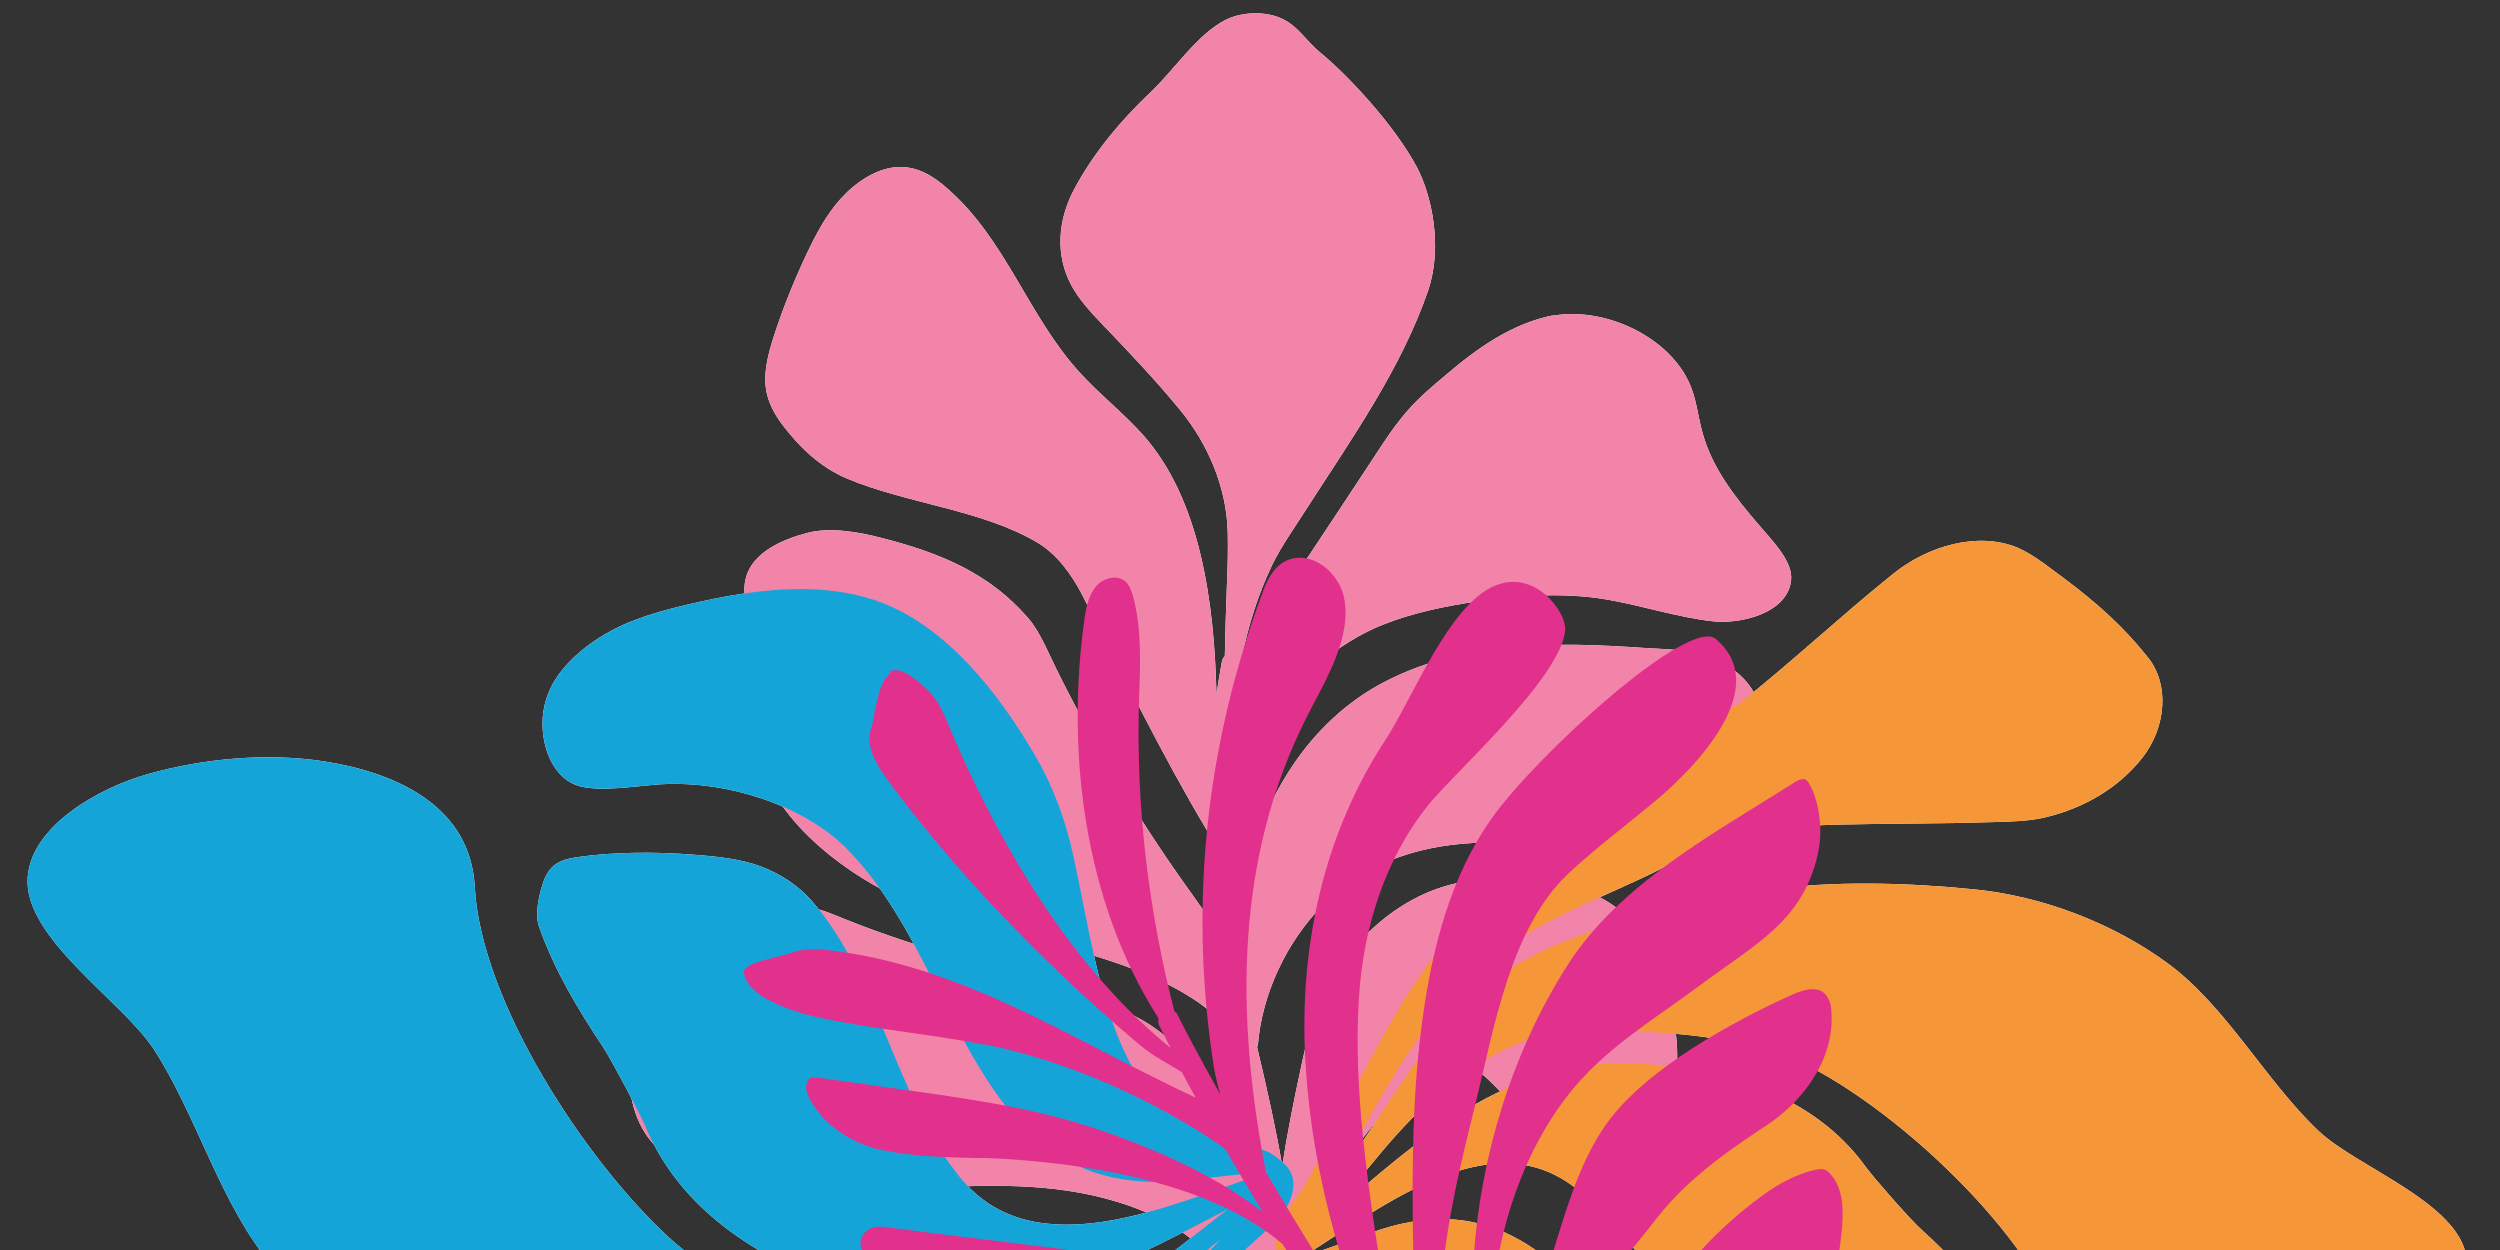
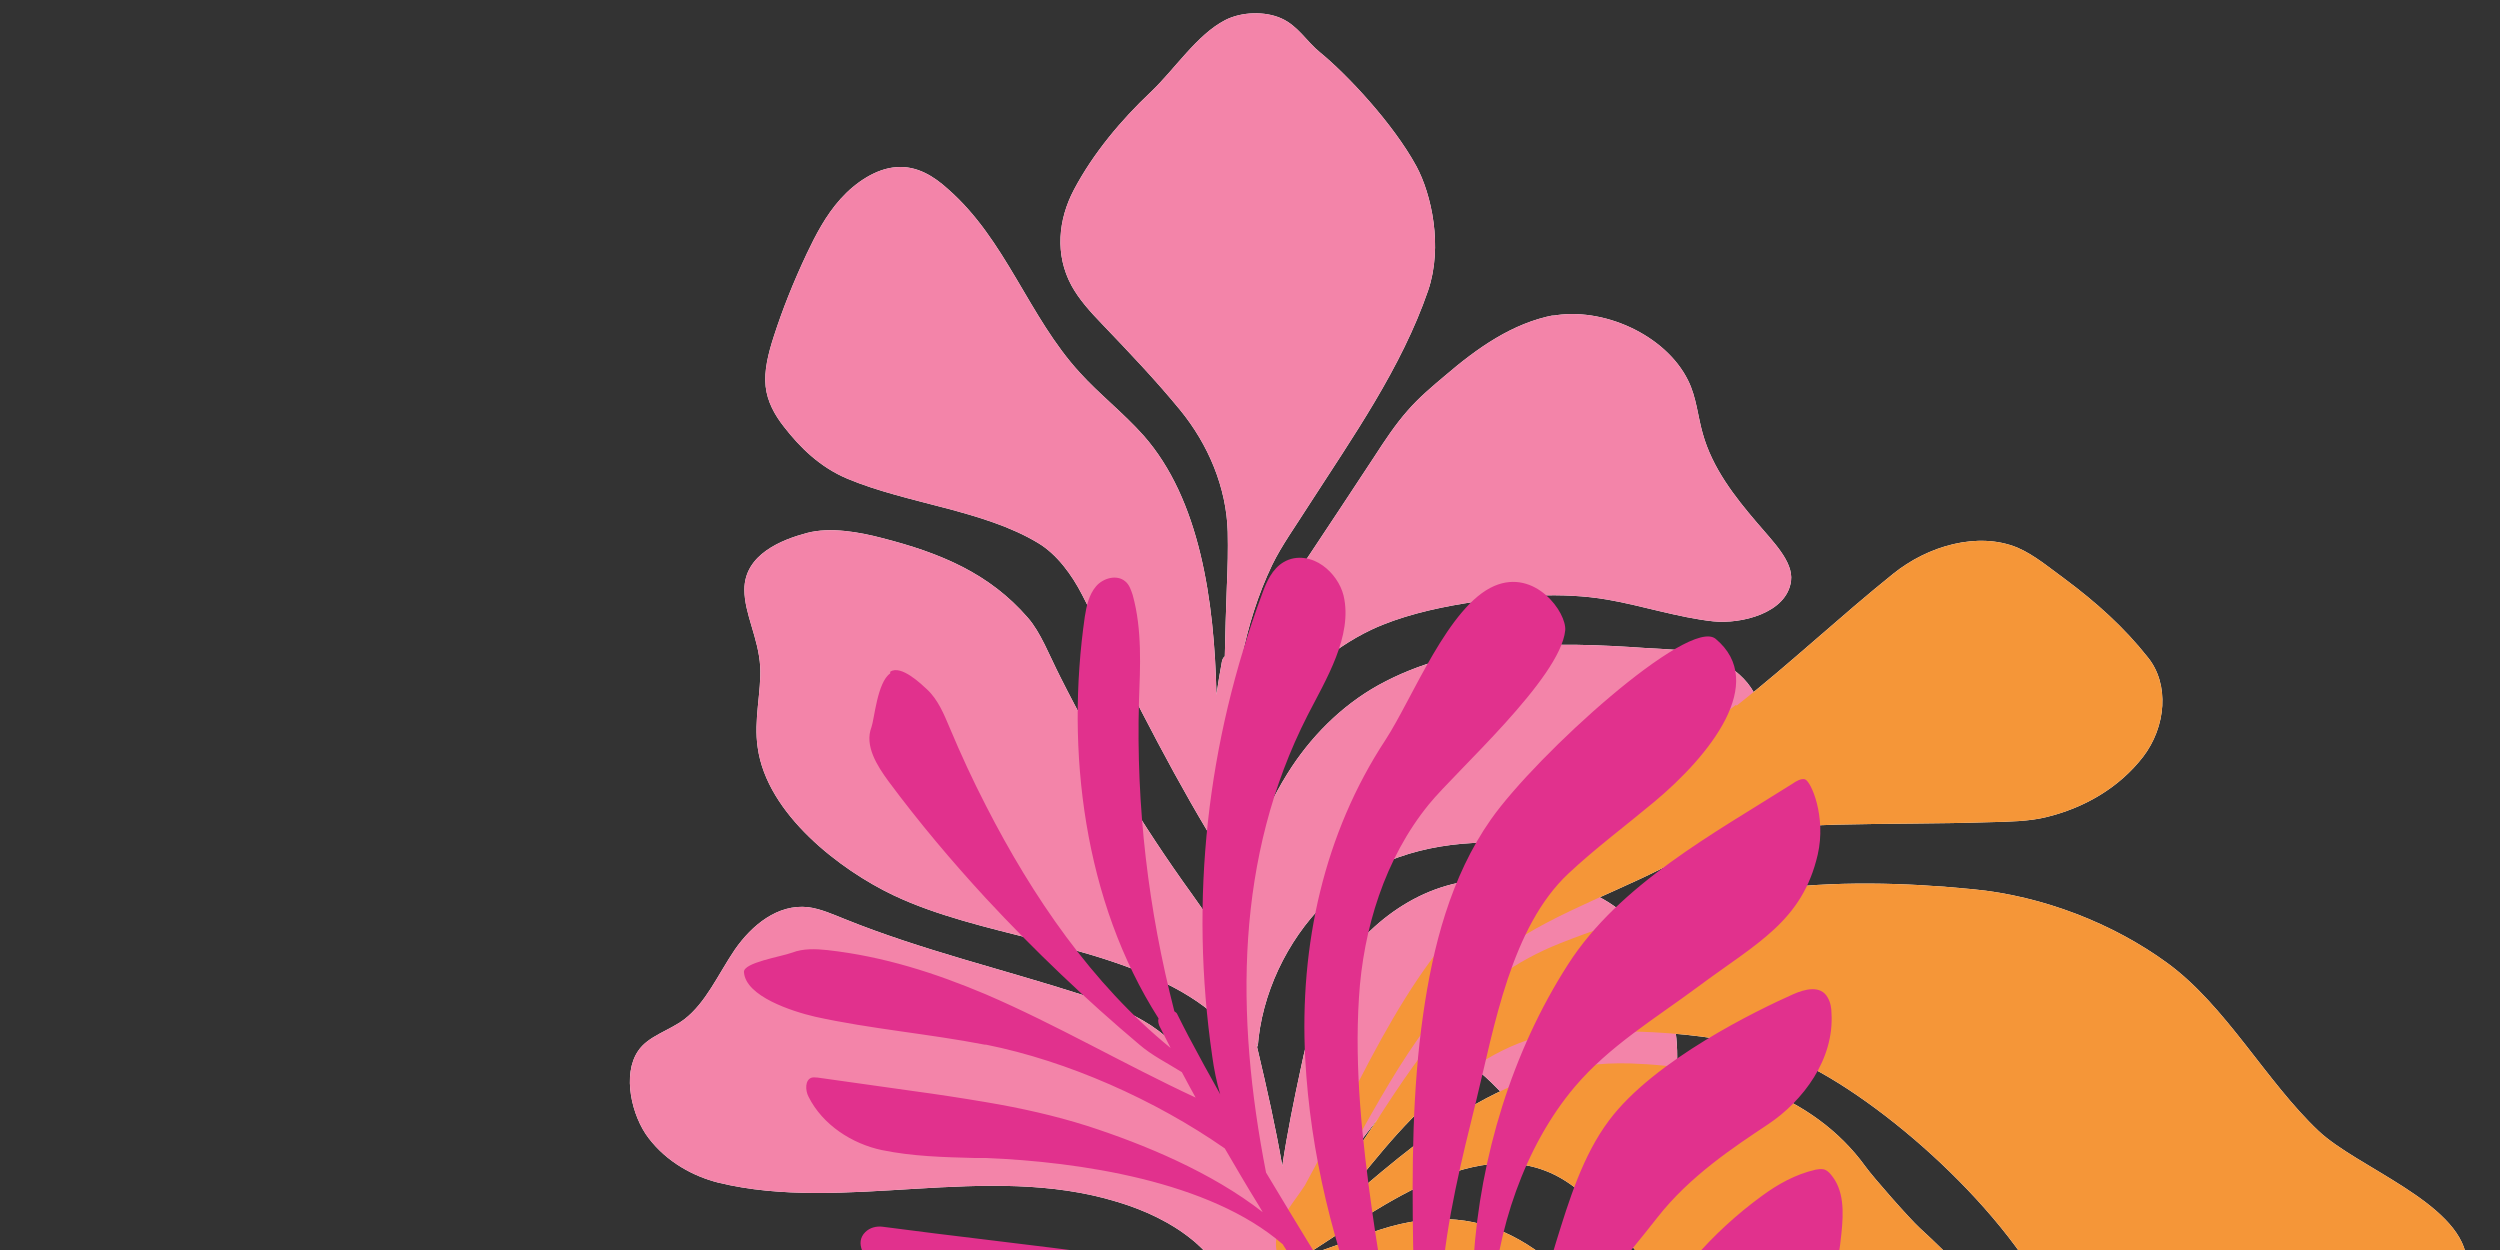
<svg xmlns="http://www.w3.org/2000/svg" id="Layer_1" version="1.1" viewBox="0 0 600 300">
  <rect x="0" y="0" width="600" height="300" fill="#333333" stroke="none" />
  <defs>
    <style>
      .st0 {
        fill: none;
      }

      .st1 {
        fill: #e1318d;
      }

      .st1, .st2, .st3, .st4 {
        isolation: isolate;
      }

      .st1, .st2, .st4 {
        mix-blend-mode: multiply;
      }

      .st2 {
        fill: #15a4d8;
      }

      .st5 {
        fill: #e02f8c;
      }

      .st6 {
        fill: #f59538;
      }

      .st7 {
        fill: #fff;
      }

      .st4 {
        fill: #f384a9;
      }

      .st8 {
        fill: #12a3d8;
      }

      .st9 {
        fill: #f182a8;
      }

      .st10 {
        fill: #f59638;
      }
    </style>
  </defs>
  <g class="st3">
    <g id="Layer_11" data-name="Layer_1">
      <rect class="st0" x="-85.95" y="-8.78" width="709.7" height="319" />
      <g>
        <g>
          <path class="st7" d="M372.45,75.82c12.1-2.3,27.3,4.5,32.7,15.5,2,4,2.3,8.5,3.5,12.7,2.3,8.3,7.7,15.2,13,21.4,3.7,4.4,8.8,9.3,8.2,14-1,7.8-12.1,10.4-18.7,9.7-8.3-.9-17.2-3.8-25.3-5.2-11-1.9-22.9-1-34.4.9-7.3,1.2-15.5,3.1-22.3,6.3-9.9,4.7-18.2,12.4-24.4,21.2-4.6,6.5-7.8,14-10.7,21.5.1,5.4.3,10.8.7,16.2.3,4.5.8,9.1,1.5,13.7,1.1-13.4,6-27.3,12.7-38,5.4-8.7,12.9-16.3,21.9-21.3,19.6-10.8,42.5-10.4,64-8.9,4.7.3,9.5.3,13.9,1.6,7.1,2.1,14.2,7.9,13.8,16-.6,11.5-7.8,22.7-17.9,28.1-6.7,3.6-16.8,4.3-24.3,3.4-8-.9-16.5-2.5-24.3-2.4-13.7.3-27.7,4.1-38.2,14.6-9,9-15.1,21.8-16,34.5-.2-.6-.4-1.3-.6-1.9.2.8.4,1.7.6,2.5,2.2,9.3,4.3,18.6,5.9,27.9,1.2-8,2.8-15.8,4.5-23.7.8-3.8,1.7-7.7,2.9-11.3,4.7-14.1,16.3-27.1,30.6-31.8,14.5-4.7,35.2-3.4,46.1,8.3,4.7,5,7.5,13.6,9.1,19.9,1.6,6.3,2.6,15.6-.1,22-3.8,9-14,14.9-23.2,12.1-7.7-2.3-13.9-9.8-19.6-15.4-3.7-3.7-8.7-7.1-13.8-5.1-2.6,1.1-4.8,3.5-6.8,5.8-6.3,7.2-12.1,14.2-16.9,22.1-3.9,6.5-7.5,14.1-9.6,21.9.6,7,1,14.2,1.5,21.1.7,9.4,1.8,18.8,4,27.7,4,15.9,3.3,21.2,18,31.1,1,.7,1,2.4.3,3.3-.8,1-2.2,1-3.2.3-1.7-1.1-3.3-2.2-4.8-3.5-14-11.7-12.3-18.4-15.6-35.1-1.1-5.6-1.8-11.4-2.3-17.2v.7c-3.2-6.9-6.7-13.7-10.5-20.1-3.4-5.7-7.1-11.1-12-15.2-5.2-4.3-11.6-7.3-18.3-9.3-31.4-9.6-65.4,2.8-95.7-4.6-5.9-1.5-12.3-4.9-16.7-10.7-4-5.2-6.4-15.2-2.5-20.9,2.4-3.6,7.4-4.8,11.1-7.6,5.2-4,8.1-10.8,12.1-16.7,4.1-5.9,10.3-11,17.6-10.2,3.1.4,6.1,1.8,8.9,2.9,18.3,7.4,38.2,12.1,57.1,18.2,5.9,1.9,11.5,4.2,16.3,7.3,4.9,3.3,8.8,7.4,12.6,11.9,7.1,8.4,12,17.2,15.3,26.6-2.1-12-5.2-23.9-8-35.9-3.1-4.4-7.6-7.8-12.4-10.6-21.1-12.1-48.6-13.4-69.4-23.3-12.6-6-30.3-19.4-32.5-35.4-1-6.6.9-13.4.6-19.4-.4-6.9-3.8-12.7-3.8-18.5,0-8.5,9-12,15-13.6,5.6-1.5,12.7-.2,18,1.2,14.1,3.6,25.8,8.5,35,19.1,3.1,3.5,5.2,9.1,7.8,14.2,9.1,18.1,19.8,35.8,31.5,52,1.8,2.5,3.7,5.2,5.5,8.1-.7-5.6-1.2-11.2-1.5-16.7-.2-2.1-.2-4.3-.2-6.4-11-18.4-20.5-38-30-56.6-2.5-4.9-6.1-9.8-10.6-12.5-13.1-7.9-31.3-9.4-45.7-15.4-6.7-2.8-11.5-7.6-15.3-12.5-2.2-2.8-4-6-4.4-9.7s.6-7.8,2-12.1c2-6.2,4.6-12.8,7.9-19.8,2.1-4.4,4.5-9.1,8.1-13.1s8.6-7.3,13.4-7.6c5-.4,9.1,2.3,12.3,5.2,14,12.2,19.4,30.7,31.7,44.1,4.6,5.1,10.5,9.7,15.3,15.1,13.5,15.3,17,39.6,17.5,62.2.4-2.7.8-5.3,1.3-7.9.1-.5.3-1,.7-1.3.1-5.6.3-11.3.5-17,.2-4.3.3-8.6.2-12.9-.3-10.7-4.7-21-11.4-29.2-5.9-7.2-12.3-13.9-18.8-20.7-2.8-2.9-5.5-5.9-7.3-9.2-4-7.4-3.2-15.8.6-23,4.6-8.7,11.3-16.7,18.4-23.4,5.8-5.5,11.1-13.8,17.9-17.3,3.9-2,9.5-2.2,13.5-.4,4,1.8,6.1,5.6,9.2,8.1,6.5,5.3,17.6,17.1,23.2,27.4,3.6,6.7,6.4,19.2,2.8,29.8-6.4,18.6-18.1,35.2-28.8,51.8-2.9,4.6-6.3,9.3-8.6,14-3.5,7.3-5.8,14.8-7.4,22.7v.9c-.4,1.8-.8,3.6-1.1,5.4-.1.7-.2,1.4-.3,2.1,3.3-12.2,11-23.5,17.8-33.6,5.2-7.8,10.4-15.7,15.6-23.6,2.4-3.7,4.9-7.5,7.9-10.9,2.7-3.1,5.9-5.8,9-8.4,7.6-6.5,16.1-12.6,26.2-14.5l-.6.2Z" />
-           <path class="st7" d="M416.85,169.32c12.7-10,24.8-21.4,37.5-31.6,8.3-6.7,20.3-10.2,29.8-6.3,4,1.7,7.8,4.9,11.5,7.6,7.5,5.6,14.1,11.5,19.8,18.7,5.3,6.5,4.4,16.7-1.1,23.9-5.8,7.5-14.2,12.3-23.3,14.5-4,1-9,1.1-13.4,1.2-12.3.4-24.8.3-37.2.6-8.4.2-17.6,1.4-25.8,3.7-5.7,1.5-11,4.4-16.4,7.1-13.6,6.8-30,12.4-41.7,22.3-16.6,14-26.7,35.6-37.2,53.7.8-.7,8.1-11.3,11-15.7,11.8-18.3,22.8-34.2,44-42.6,15.7-6.3,32.7-10.5,49.1-12.8,16.6-2.3,33.9-1.8,50.1-.2,16.7,1.6,33.6,8.2,46.6,17.7,14.1,10.3,23.7,28.4,36.3,40.3,9.2,8.7,33.5,17.1,35.5,30.3,1.7,11.2-10.6,22.6-20.3,28-11.2,6.2-24.5,10.7-37.1,11.7-16.5,1.3-33.6-2.4-38.5-19.2-7-23.9-36.9-52.3-58.9-64.7-16.9-9.5-39.9-10.5-59.6-9.9-12,.3-22.8,7-31.5,14.2-10,8.1-18.3,19.4-26.8,29.9,22-18.8,42.1-37.4,72-36.5,21.7.7,43.8,7.2,56.5,24.8,1.8,2.5,10.4,12.3,13,14.7,7.3,6.7,14.4,13.9,19.7,22.2,1.5,2.3,1.7,6.1,1.5,9.2-.3,4.8-2.6,6.4-6,7.7-7.8,3-16.7,5.1-24.8,6.4-4.9.7-10.2,1.5-14.9.9-4.6-.5-9.1-2.2-12.5-4.6-18.6-13.1-28.1-38-45.9-51.6-20.4-15.6-45.7,4.4-65.3,16.8-.2.1,10.7-3.7,15.8-5.6,28.4-10.6,43.8,4.1,60.8,24.1,9.1,10.7,18,22,29.9,29.3,11.3,6.9,28.7,8.4,42.6,4.2,6-1.8,12.2-4.5,17.1-4.5,4.9.1,9,4.3,10.8,10.1,1.2,3.9,1.1,7.2.2,10.4-1.4,5-5.5,11.1-12.1,16.2-2.9,2.2-6.2,4.2-9.5,5.9-15.2,7.9-33.1,15.4-49.9,10.7-13.8-3.8-25.9-14.1-35.3-24-5.1-5.4-9.7-12.3-12.9-19-6.6-13.7-12.6-29.2-21.4-40-10.1-12.4-18.7-10.8-35.4-13.4h0c-1.1-.4-2.2-.9-3.3-1.5s-2.3-1.4-3-2.9c-.8-1.4-1-3.7-.3-6.2.9-3.2,3.1-6.2,5.2-9.1.4-.6.9-1.3,1.3-1.9,14.6-26.5,25.1-55.4,50.1-74.7,17.7-13.6,36-27,53.3-40.6l.3.1Z" />
-           <path class="st7" d="M159.75,396.02c-16.1,7.4-31.8,16.4-47.9,24.1-10.6,5.1-24.3,5.8-33.4-.8-3.9-2.8-7.2-7.2-10.4-11-6.6-7.8-12.1-15.8-16.4-24.9-3.9-8.3-.4-19,7.3-25.2,8.1-6.6,18.2-9.6,28.5-9.6,4.6,0,9.9,1.1,14.6,2.1,13.3,2.7,26.5,5.9,39.8,8.8,9,1.9,19.1,3,28.4,2.6,6.4-.3,12.8-2,19.2-3.5,16.3-3.8,35.1-5.6,50.1-13.2,21.3-10.7,37.5-31.1,53.2-47.8-1.1.5-11.5,9.9-15.7,13.9-17.2,16.5-32.9,30.6-57.6,34.2-18.2,2.7-37.4,2.9-55.5,1.2-18.2-1.7-36.5-6.6-53.4-12.4-17.5-6-33.8-17.3-45.2-30.7-12.4-14.5-18.1-36.2-28.5-52.1-7.7-11.7-31.4-26.7-30.2-41.3,1-12.3,17.1-21.3,28.7-24.6,13.4-3.8,28.7-5.2,42.4-3.1,17.9,2.8,35.2,11,36.2,30.2,1.5,27.3,26.1,65.1,46.4,83.9,15.6,14.5,39.8,21.3,61,25.7,12.9,2.7,26.1-1.7,37.2-7.2,12.7-6.2,24.4-16,36.1-25.1-28.1,14.5-54.3,29.2-85.9,20.7-22.9-6.2-44.8-18.7-53.9-40.7-1.3-3-8-15.7-10.1-18.9-6-9-11.7-18.5-15.3-28.7-1.1-2.9-.3-6.9.7-10.2,1.5-5,4.3-6.1,8.3-6.7,9-1.3,19-1.3,28-.6,5.4.4,11.2,1,16.1,2.8,4.8,1.8,9.1,4.7,12.1,8.1,16.4,18.6,20.3,47.6,35.8,66.6,17.8,21.8,49.9,6.8,73.9-1.4.2-.1-12.4,1.2-18.3,1.9-32.9,4.1-45.7-15.4-58.7-41-7-13.7-13.6-27.9-24.4-38.7-10.3-10.2-28.5-16.1-44.3-15.2-6.9.5-14.2,1.8-19.4.5s-8.5-6.9-9-13.5c-.3-4.4.7-7.9,2.4-11.1,2.8-5,8.6-10.4,17-14.2,3.6-1.6,7.7-2.9,11.6-3.9,18.2-4.6,39.2-8.1,55.9,1.2,13.7,7.6,24,21.6,31.5,34.5,4.1,7,7.2,15.5,8.9,23.5,3.6,16.3,6,34.2,12.7,48,7.6,15.8,17.2,16.4,34.3,23.3h0c1.1.7,2.2,1.4,3.2,2.4,1.1.9,2.1,2.1,2.5,3.8.4,1.7.1,4.2-1.3,6.7-1.8,3.2-4.9,5.8-7.8,8.4-.6.6-1.3,1.1-1.9,1.7-22.2,24.5-40.8,52.7-72.3,66.9-22.2,10.1-45.1,19.7-67,29.8l-.2-.2Z" />
+           <path class="st7" d="M416.85,169.32c12.7-10,24.8-21.4,37.5-31.6,8.3-6.7,20.3-10.2,29.8-6.3,4,1.7,7.8,4.9,11.5,7.6,7.5,5.6,14.1,11.5,19.8,18.7,5.3,6.5,4.4,16.7-1.1,23.9-5.8,7.5-14.2,12.3-23.3,14.5-4,1-9,1.1-13.4,1.2-12.3.4-24.8.3-37.2.6-8.4.2-17.6,1.4-25.8,3.7-5.7,1.5-11,4.4-16.4,7.1-13.6,6.8-30,12.4-41.7,22.3-16.6,14-26.7,35.6-37.2,53.7.8-.7,8.1-11.3,11-15.7,11.8-18.3,22.8-34.2,44-42.6,15.7-6.3,32.7-10.5,49.1-12.8,16.6-2.3,33.9-1.8,50.1-.2,16.7,1.6,33.6,8.2,46.6,17.7,14.1,10.3,23.7,28.4,36.3,40.3,9.2,8.7,33.5,17.1,35.5,30.3,1.7,11.2-10.6,22.6-20.3,28-11.2,6.2-24.5,10.7-37.1,11.7-16.5,1.3-33.6-2.4-38.5-19.2-7-23.9-36.9-52.3-58.9-64.7-16.9-9.5-39.9-10.5-59.6-9.9-12,.3-22.8,7-31.5,14.2-10,8.1-18.3,19.4-26.8,29.9,22-18.8,42.1-37.4,72-36.5,21.7.7,43.8,7.2,56.5,24.8,1.8,2.5,10.4,12.3,13,14.7,7.3,6.7,14.4,13.9,19.7,22.2,1.5,2.3,1.7,6.1,1.5,9.2-.3,4.8-2.6,6.4-6,7.7-7.8,3-16.7,5.1-24.8,6.4-4.9.7-10.2,1.5-14.9.9-4.6-.5-9.1-2.2-12.5-4.6-18.6-13.1-28.1-38-45.9-51.6-20.4-15.6-45.7,4.4-65.3,16.8-.2.1,10.7-3.7,15.8-5.6,28.4-10.6,43.8,4.1,60.8,24.1,9.1,10.7,18,22,29.9,29.3,11.3,6.9,28.7,8.4,42.6,4.2,6-1.8,12.2-4.5,17.1-4.5,4.9.1,9,4.3,10.8,10.1,1.2,3.9,1.1,7.2.2,10.4-1.4,5-5.5,11.1-12.1,16.2-2.9,2.2-6.2,4.2-9.5,5.9-15.2,7.9-33.1,15.4-49.9,10.7-13.8-3.8-25.9-14.1-35.3-24-5.1-5.4-9.7-12.3-12.9-19-6.6-13.7-12.6-29.2-21.4-40-10.1-12.4-18.7-10.8-35.4-13.4h0s-2.3-1.4-3-2.9c-.8-1.4-1-3.7-.3-6.2.9-3.2,3.1-6.2,5.2-9.1.4-.6.9-1.3,1.3-1.9,14.6-26.5,25.1-55.4,50.1-74.7,17.7-13.6,36-27,53.3-40.6l.3.1Z" />
          <path class="st4" d="M372.45,75.82c12.1-2.3,27.3,4.5,32.7,15.5,2,4,2.3,8.5,3.5,12.7,2.3,8.3,7.7,15.2,13,21.4,3.7,4.4,8.8,9.3,8.2,14-1,7.8-12.1,10.4-18.7,9.7-8.3-.9-17.2-3.8-25.3-5.2-11-1.9-22.9-1-34.4.9-7.3,1.2-15.5,3.1-22.3,6.3-9.9,4.7-18.2,12.4-24.4,21.2-4.6,6.5-7.8,14-10.7,21.5.1,5.4.3,10.8.7,16.2.3,4.5.8,9.1,1.5,13.7,1.1-13.4,6-27.3,12.7-38,5.4-8.7,12.9-16.3,21.9-21.3,19.6-10.8,42.5-10.4,64-8.9,4.7.3,9.5.3,13.9,1.6,7.1,2.1,14.2,7.9,13.8,16-.6,11.5-7.8,22.7-17.9,28.1-6.7,3.6-16.8,4.3-24.3,3.4-8-.9-16.5-2.5-24.3-2.4-13.7.3-27.7,4.1-38.2,14.6-9,9-15.1,21.8-16,34.5-.2-.6-.4-1.3-.6-1.9.2.8.4,1.7.6,2.5,2.2,9.3,4.3,18.6,5.9,27.9,1.2-8,2.8-15.8,4.5-23.7.8-3.8,1.7-7.7,2.9-11.3,4.7-14.1,16.3-27.1,30.6-31.8,14.5-4.7,35.2-3.4,46.1,8.3,4.7,5,7.5,13.6,9.1,19.9,1.6,6.3,2.6,15.6-.1,22-3.8,9-14,14.9-23.2,12.1-7.7-2.3-13.9-9.8-19.6-15.4-3.7-3.7-8.7-7.1-13.8-5.1-2.6,1.1-4.8,3.5-6.8,5.8-6.3,7.2-12.1,14.2-16.9,22.1-3.9,6.5-7.5,14.1-9.6,21.9.6,7,1,14.2,1.5,21.1.7,9.4,1.8,18.8,4,27.7,4,15.9,3.3,21.2,18,31.1,1,.7,1,2.4.3,3.3-.8,1-2.2,1-3.2.3-1.7-1.1-3.3-2.2-4.8-3.5-14-11.7-12.3-18.4-15.6-35.1-1.1-5.6-1.8-11.4-2.3-17.2v.7c-3.2-6.9-6.7-13.7-10.5-20.1-3.4-5.7-7.1-11.1-12-15.2-5.2-4.3-11.6-7.3-18.3-9.3-31.4-9.6-65.4,2.8-95.7-4.6-5.9-1.5-12.3-4.9-16.7-10.7-4-5.2-6.4-15.2-2.5-20.9,2.4-3.6,7.4-4.8,11.1-7.6,5.2-4,8.1-10.8,12.1-16.7,4.1-5.9,10.3-11,17.6-10.2,3.1.4,6.1,1.8,8.9,2.9,18.3,7.4,38.2,12.1,57.1,18.2,5.9,1.9,11.5,4.2,16.3,7.3,4.9,3.3,8.8,7.4,12.6,11.9,7.1,8.4,12,17.2,15.3,26.6-2.1-12-5.2-23.9-8-35.9-3.1-4.4-7.6-7.8-12.4-10.6-21.1-12.1-48.6-13.4-69.4-23.3-12.6-6-30.3-19.4-32.5-35.4-1-6.6.9-13.4.6-19.4-.4-6.9-3.8-12.7-3.8-18.5,0-8.5,9-12,15-13.6,5.6-1.5,12.7-.2,18,1.2,14.1,3.6,25.8,8.5,35,19.1,3.1,3.5,5.2,9.1,7.8,14.2,9.1,18.1,19.8,35.8,31.5,52,1.8,2.5,3.7,5.2,5.5,8.1-.7-5.6-1.2-11.2-1.5-16.7-.2-2.1-.2-4.3-.2-6.4-11-18.4-20.5-38-30-56.6-2.5-4.9-6.1-9.8-10.6-12.5-13.1-7.9-31.3-9.4-45.7-15.4-6.7-2.8-11.5-7.6-15.3-12.5-2.2-2.8-4-6-4.4-9.7s.6-7.8,2-12.1c2-6.2,4.6-12.8,7.9-19.8,2.1-4.4,4.5-9.1,8.1-13.1s8.6-7.3,13.4-7.6c5-.4,9.1,2.3,12.3,5.2,14,12.2,19.4,30.7,31.7,44.1,4.6,5.1,10.5,9.7,15.3,15.1,13.5,15.3,17,39.6,17.5,62.2.4-2.7.8-5.3,1.3-7.9.1-.5.3-1,.7-1.3.1-5.6.3-11.3.5-17,.2-4.3.3-8.6.2-12.9-.3-10.7-4.7-21-11.4-29.2-5.9-7.2-12.3-13.9-18.8-20.7-2.8-2.9-5.5-5.9-7.3-9.2-4-7.4-3.2-15.8.6-23,4.6-8.7,11.3-16.7,18.4-23.4,5.8-5.5,11.1-13.8,17.9-17.3,3.9-2,9.5-2.2,13.5-.4,4,1.8,6.1,5.6,9.2,8.1,6.5,5.3,17.6,17.1,23.2,27.4,3.6,6.7,6.4,19.2,2.8,29.8-6.4,18.6-18.1,35.2-28.8,51.8-2.9,4.6-6.3,9.3-8.6,14-3.5,7.3-5.8,14.8-7.4,22.7v.9c-.4,1.8-.8,3.6-1.1,5.4-.1.7-.2,1.4-.3,2.1,3.3-12.2,11-23.5,17.8-33.6,5.2-7.8,10.4-15.7,15.6-23.6,2.4-3.7,4.9-7.5,7.9-10.9,2.7-3.1,5.9-5.8,9-8.4,7.6-6.5,16.1-12.6,26.2-14.5l-.6.2Z" />
          <path class="st10" d="M416.85,169.32c12.7-10,24.8-21.4,37.5-31.6,8.3-6.7,20.3-10.2,29.8-6.3,4,1.7,7.8,4.9,11.5,7.6,7.5,5.6,14.1,11.5,19.8,18.7,5.3,6.5,4.4,16.7-1.1,23.9-5.8,7.5-14.2,12.3-23.3,14.5-4,1-9,1.1-13.4,1.2-12.3.4-24.8.3-37.2.6-8.4.2-17.6,1.4-25.8,3.7-5.7,1.5-11,4.4-16.4,7.1-13.6,6.8-30,12.4-41.7,22.3-16.6,14-26.7,35.6-37.2,53.7.8-.7,8.1-11.3,11-15.7,11.8-18.3,22.8-34.2,44-42.6,15.7-6.3,32.7-10.5,49.1-12.8,16.6-2.3,33.9-1.8,50.1-.2,16.7,1.6,33.6,8.2,46.6,17.7,14.1,10.3,23.7,28.4,36.3,40.3,9.2,8.7,33.5,17.1,35.5,30.3,1.7,11.2-10.6,22.6-20.3,28-11.2,6.2-24.5,10.7-37.1,11.7-16.5,1.3-33.6-2.4-38.5-19.2-7-23.9-36.9-52.3-58.9-64.7-16.9-9.5-39.9-10.5-59.6-9.9-12,.3-22.8,7-31.5,14.2-10,8.1-18.3,19.4-26.8,29.9,22-18.8,42.1-37.4,72-36.5,21.7.7,43.8,7.2,56.5,24.8,1.8,2.5,10.4,12.3,13,14.7,7.3,6.7,14.4,13.9,19.7,22.2,1.5,2.3,1.7,6.1,1.5,9.2-.3,4.8-2.6,6.4-6,7.7-7.8,3-16.7,5.1-24.8,6.4-4.9.7-10.2,1.5-14.9.9-4.6-.5-9.1-2.2-12.5-4.6-18.6-13.1-28.1-38-45.9-51.6-20.4-15.6-45.7,4.4-65.3,16.8-.2.1,10.7-3.7,15.8-5.6,28.4-10.6,43.8,4.1,60.8,24.1,9.1,10.7,18,22,29.9,29.3,11.3,6.9,28.7,8.4,42.6,4.2,6-1.8,12.2-4.5,17.1-4.5,4.9.1,9,4.3,10.8,10.1,1.2,3.9,1.1,7.2.2,10.4-1.4,5-5.5,11.1-12.1,16.2-2.9,2.2-6.2,4.2-9.5,5.9-15.2,7.9-33.1,15.4-49.9,10.7-13.8-3.8-25.9-14.1-35.3-24-5.1-5.4-9.7-12.3-12.9-19-6.6-13.7-12.6-29.2-21.4-40-10.1-12.4-18.7-10.8-35.4-13.4h0c-1.1-.4-2.2-.9-3.3-1.5s-2.3-1.4-3-2.9c-.8-1.4-1-3.7-.3-6.2.9-3.2,3.1-6.2,5.2-9.1.4-.6.9-1.3,1.3-1.9,14.6-26.5,25.1-55.4,50.1-74.7,17.7-13.6,36-27,53.3-40.6l.3.1Z" />
-           <path class="st2" d="M159.75,396.02c-16.1,7.4-31.8,16.4-47.9,24.1-10.6,5.1-24.3,5.8-33.4-.8-3.9-2.8-7.2-7.2-10.4-11-6.6-7.8-12.1-15.8-16.4-24.9-3.9-8.3-.4-19,7.3-25.2,8.1-6.6,18.2-9.6,28.5-9.6,4.6,0,9.9,1.1,14.6,2.1,13.3,2.7,26.5,5.9,39.8,8.8,9,1.9,19.1,3,28.4,2.6,6.4-.3,12.8-2,19.2-3.5,16.3-3.8,35.1-5.6,50.1-13.2,21.3-10.7,37.5-31.1,53.2-47.8-1.1.5-11.5,9.9-15.7,13.9-17.2,16.5-32.9,30.6-57.6,34.2-18.2,2.7-37.4,2.9-55.5,1.2-18.2-1.7-36.5-6.6-53.4-12.4-17.5-6-33.8-17.3-45.2-30.7-12.4-14.5-18.1-36.2-28.5-52.1-7.7-11.7-31.4-26.7-30.2-41.3,1-12.3,17.1-21.3,28.7-24.6,13.4-3.8,28.7-5.2,42.4-3.1,17.9,2.8,35.2,11,36.2,30.2,1.5,27.3,26.1,65.1,46.4,83.9,15.6,14.5,39.8,21.3,61,25.7,12.9,2.7,26.1-1.7,37.2-7.2,12.7-6.2,24.4-16,36.1-25.1-28.1,14.5-54.3,29.2-85.9,20.7-22.9-6.2-44.8-18.7-53.9-40.7-1.3-3-8-15.7-10.1-18.9-6-9-11.7-18.5-15.3-28.7-1.1-2.9-.3-6.9.7-10.2,1.5-5,4.3-6.1,8.3-6.7,9-1.3,19-1.3,28-.6,5.4.4,11.2,1,16.1,2.8,4.8,1.8,9.1,4.7,12.1,8.1,16.4,18.6,20.3,47.6,35.8,66.6,17.8,21.8,49.9,6.8,73.9-1.4.2-.1-12.4,1.2-18.3,1.9-32.9,4.1-45.7-15.4-58.7-41-7-13.7-13.6-27.9-24.4-38.7-10.3-10.2-28.5-16.1-44.3-15.2-6.9.5-14.2,1.8-19.4.5s-8.5-6.9-9-13.5c-.3-4.4.7-7.9,2.4-11.1,2.8-5,8.6-10.4,17-14.2,3.6-1.6,7.7-2.9,11.6-3.9,18.2-4.6,39.2-8.1,55.9,1.2,13.7,7.6,24,21.6,31.5,34.5,4.1,7,7.2,15.5,8.9,23.5,3.6,16.3,6,34.2,12.7,48,7.6,15.8,17.2,16.4,34.3,23.3h0c1.1.7,2.2,1.4,3.2,2.4,1.1.9,2.1,2.1,2.5,3.8.4,1.7.1,4.2-1.3,6.7-1.8,3.2-4.9,5.8-7.8,8.4-.6.6-1.3,1.1-1.9,1.7-22.2,24.5-40.8,52.7-72.3,66.9-22.2,10.1-45.1,19.7-67,29.8l-.2-.2Z" />
        </g>
        <path class="st1" d="M213.65,161.22c2.6-1.8,7.6,3.1,8.8,4.2,2.7,2.5,4.1,6,5.5,9.3,2.6,6.2,5.5,12.5,8.7,18.7,11.1,21.7,25.5,42.8,44.3,58.1-.9-1.8-1.8-3.5-2.7-5.3-.2-.5-.4-1.2-.2-1.8-18-28.2-22.3-64.4-17.7-96.4.4-2.6,1-5.3,2.7-7.3s5-2.9,7-1.2c1,.8,1.4,2.1,1.8,3.3,2.3,8.3,1.8,17.2,1.5,25.6-.7,25.1,2.2,49.8,8.5,74.3.3.2.6.4.7.7.9,1.8,1.8,3.6,2.7,5.3,2.5,4.7,5,9.3,7.6,13.9-.9-3-1.5-6.1-1.9-9-5.5-37.9-1.3-75.4,12-111.2,1-2.8,2.4-5.9,5.1-7.5,3.2-1.9,6.9-1,9.4.8,2.4,1.7,4.3,4.4,5,7.2,2.3,9.7-4.3,20.3-8.6,28.7-17.4,34.1-17.4,71.9-10,109.8,1.9,3.1,3.7,6.2,5.6,9.3,6.2,10.2,12.5,20.7,19.4,30.4-8.8-21.6-14.4-44.4-15.6-67.1-1.4-27.2,4.5-54,19.3-76.5,6.5-10,15.1-32.2,26.1-36.9,9.8-4.2,17.4,6.4,17,10.7-1.2,11.5-26.2,33.7-32.7,41.7-10.6,13-15.8,30-16.8,46.4-1.1,17.2.8,34.4,3.2,51.5,2,14,4.4,27.9,8.1,41.5,3.4,4.1,6.9,8.1,10.6,12.1-7.9-14-8.6-29.9-8.9-45.7-.3-18.4-.2-37.3,2.4-55.3,2.3-16.2,6.6-33.1,16.3-46.9,11-15.6,47.5-48.6,53.9-43.3,12.6,10.5-1.4,28-14.7,39.1-6.7,5.6-14.2,11.2-20.6,17.2-13.8,12.9-17.8,36.7-22.2,54.7-6.8,27.5-14.8,59.2-1.1,85.8,5.2,5.3,10.6,10.6,15.9,15.7h0c-10.7-20.5-16.9-39.9-15.4-63.6,1.6-24.5,9.2-49.8,22.7-70.8,12.3-19.2,35-31.4,53.8-43.3,1-.7,2.1-1.3,3-1.1,1.5.4,5.2,9,3.1,18.1-3.7,16-14.6,21.2-28.6,31.6-10.5,7.8-21.4,14.3-29.7,24.1-12.1,14.3-18.9,34.8-19.8,53-.5,8.6.7,17.6,3.1,26.2,2.7,9.8,6,20.4,11.5,29.4,2.9,2.7,5.8,5.5,8.8,8.2-5.4-9.2-9.5-19.2-11.9-29.4-1.4-6.3-2.6-13.6-2.1-20,.8-10.3,2.8-20.2,5.9-30.1,3.1-10,6.4-20.8,12.7-29.2,10.9-14.6,35.9-26.6,44.2-30.3,2.7-1.2,6.6-2.3,8.3.8.7,1.2.9,2.6.9,3.7.7,11.1-6.8,21.1-15.2,26.7-8.1,5.4-18.8,12.4-26.6,22.4-3,3.9-10.6,13-13.7,17.2-3.2,4.4-5.5,9.7-6.9,14.7-5.2,18.9-2.4,40.5,8.6,57.5,4.7,4.3,9.5,8.6,14.3,12.8-1.1-1.7-2.3-3.4-3.4-5.1-2.9-4.2-5.8-8.5-7.6-13.2-3.6-9.7-3.1-20.8-2.1-31.1.5-4.8.9-9.8,2.4-14.7,1.1-3.5,2.6-6.9,4.4-10,7.4-13.2,16.9-24.4,29.1-33.3,3.8-2.8,8.1-5.2,12.9-6.3.6-.1,1.2-.2,1.8-.1.7.1,1.3.6,1.8,1.2,3.3,3.8,3.1,9.2,2.6,14.1-.4,3.8-.8,7.7-2.8,11.2-1.3,2.1-3.1,4-4.9,5.7-7.6,7.4-15.5,14.7-23.5,21.7-2.7,2.4-5.5,4.8-7.7,7.7-2,2.7-3.4,5.9-4.5,9.1-5,14.8-3.4,31.6,4,45.4h0c2.6,2.4,5.3,4.7,8,7-1.9-3-3.4-6.2-4.4-9.2-3.3-9.8-3.3-18.6-.3-28.5,2.7-9.2,7.9-18.6,14.6-25.9,3.6-3.9,8.4-6.8,13.4-6.6,3.5.1,3.8,10.6,3.8,15.5,0,4.9-1.2,10.1-4.2,13.8-4,5-10.5,8-15.1,12.4-2.8,2.8-5.2,7-5.7,10.8-1,8.5,1.5,16,5.3,23.9,8.1,6.9,16.2,13.7,24.2,20.6,1,.8.8,2.5,0,3.3-.9.9-2.3.8-3.3,0-1.5-1.3-3.1-2.7-4.7-4-7-6-14-12-21-18-17.1-9.8-38.7-10-57.3-4.6-9.1,2.7-18.1,5.6-27.3,5.8-4.7.1-10.2-1.6-12.6-6.1-.9-1.7-1.2-3.7-.6-5.5,1.3-3.9,5.3-5,8.8-5.6,15.3-2.8,30.8-4,46.2-2.5,10.9,1.1,21.9,4.2,31.9,9.3-2-1.8-4.1-3.5-6.1-5.3-1.5-1.3-3-2.6-4.5-3.9-22.5-11.4-50.7-12.8-73.8-6.2-5.3,1.5-12.8,3.5-18.1,1.9-4.7-1.4-11.4-10.5-7.9-13.9,5.5-5.2,22.1-4.5,31.8-4.5,20.8.1,40.3,4.9,58.6,14.2-5.8-5.3-11.5-10.6-17.1-16-11.7-5.6-25.2-7.4-37.8-6.5-15.8,1.1-31.6,4.9-47.3,8.2-3.1.6-6.3,1.3-9.6,1.5-2.6.2-5.3.1-7.4-1.3-3.9-2.4.5-9.7,3.3-13.2,5.6-6.8,17.5-8.7,25.6-9.4,7.6-.6,15.8-1,23.3-.8,10.5.2,20.5,2.8,29.9,7.3,4.8,2.3,9.4,5.1,13.9,8.2-4.6-4.6-9.3-9.4-13.9-14.2-17-9-34.8-10.5-54.1-8-11.5,1.4-23.3,3.7-34.6,5.7-6.2,1.2-13.3,1.2-19.9,0-2.5-.5-4.9-1.1-7.2-1.9-4.8-1.7-19.9-10.7-11.4-17,6.2,0,12.4.1,18.6.2h.7c6.7.1,13.5.2,20.1-.4,5.8-.5,11.7-1.4,17.5-2,20.8-2.1,42.9,1.4,60.7,12.6-2.3-2.7-4.5-5.4-6.6-8.2h0c-18.3-12.4-39.1-18.4-61.2-16.9-10.3.7-20.9,2.4-31.1,1.9-1.4-.1-2.8-.2-4.2-.4-8-1-16-4.8-22.4-10.2-2.6-2.1-5-5.8-2.4-8.4,1.1-1.1,2.7-1.5,4.2-1.3,8.3,1.1,16.5,2.1,24.8,3.1,10.7,1.3,21.3,2.6,32,4,5,.6,10,1.2,15,2,14.9,2.5,28.5,8.8,39.7,18.7-5.4-7.6-10.5-15.6-15.5-23.6-17.5-15.2-49-19.8-71.2-20.7h-2.7c-7.7-.2-15-.4-22.3-1.9-7.1-1.5-14.2-6-17.6-12.8-.8-1.5-.9-4.1.8-4.6.5-.1.9,0,1.4,0,7.6,1.1,15.1,2.1,22.7,3.2,5.9.8,11.8,1.7,17.7,2.7,8.3,1.4,16.4,3.2,24.3,5.7,13.6,4.4,29.8,11.1,42.1,20.7-.3-.6-.7-1.1-1-1.7-2.8-4.5-5.4-9-8.1-13.6-16.8-11.7-37.8-21-57.3-24.9h-.3c-13.4-2.6-27.6-3.8-40.7-6.7-5.6-1.3-16.7-4.9-17.1-10.7-.2-2.3,8.9-3.7,11.6-4.7,2.6-1,5.6-.9,8.4-.6,13.5,1.5,25.9,5.5,38,10.6,17,7.3,33.2,16.8,50.4,24.8-1.1-2-2.2-4-3.3-6.1-3.5-2.2-7.2-4-10.3-6.7-12.7-10.7-25.1-22.5-36.7-35-8.3-9-16.2-18.4-23.4-28.1-2.8-3.8-5.8-8.6-4.1-13,.7-1.9,1.4-10.8,4.5-12.9v-.4Z" />
      </g>
    </g>
  </g>
  <rect class="st5" x="-423.52" y="383.02" width="100.54" height="127.6" transform="translate(73.56 820.07) rotate(90)" />
  <rect class="st6" x="-358.62" y="-222.35" width="98.33" height="124.79" transform="translate(-469.41 149.5) rotate(90)" />
  <rect class="st8" x="-454.01" y="32.41" width="98.33" height="124.79" transform="translate(-310.04 499.65) rotate(90)" />
  <rect class="st9" x="-454.01" y="143.45" width="98.33" height="124.79" transform="translate(-199 610.69) rotate(90)" />
</svg>